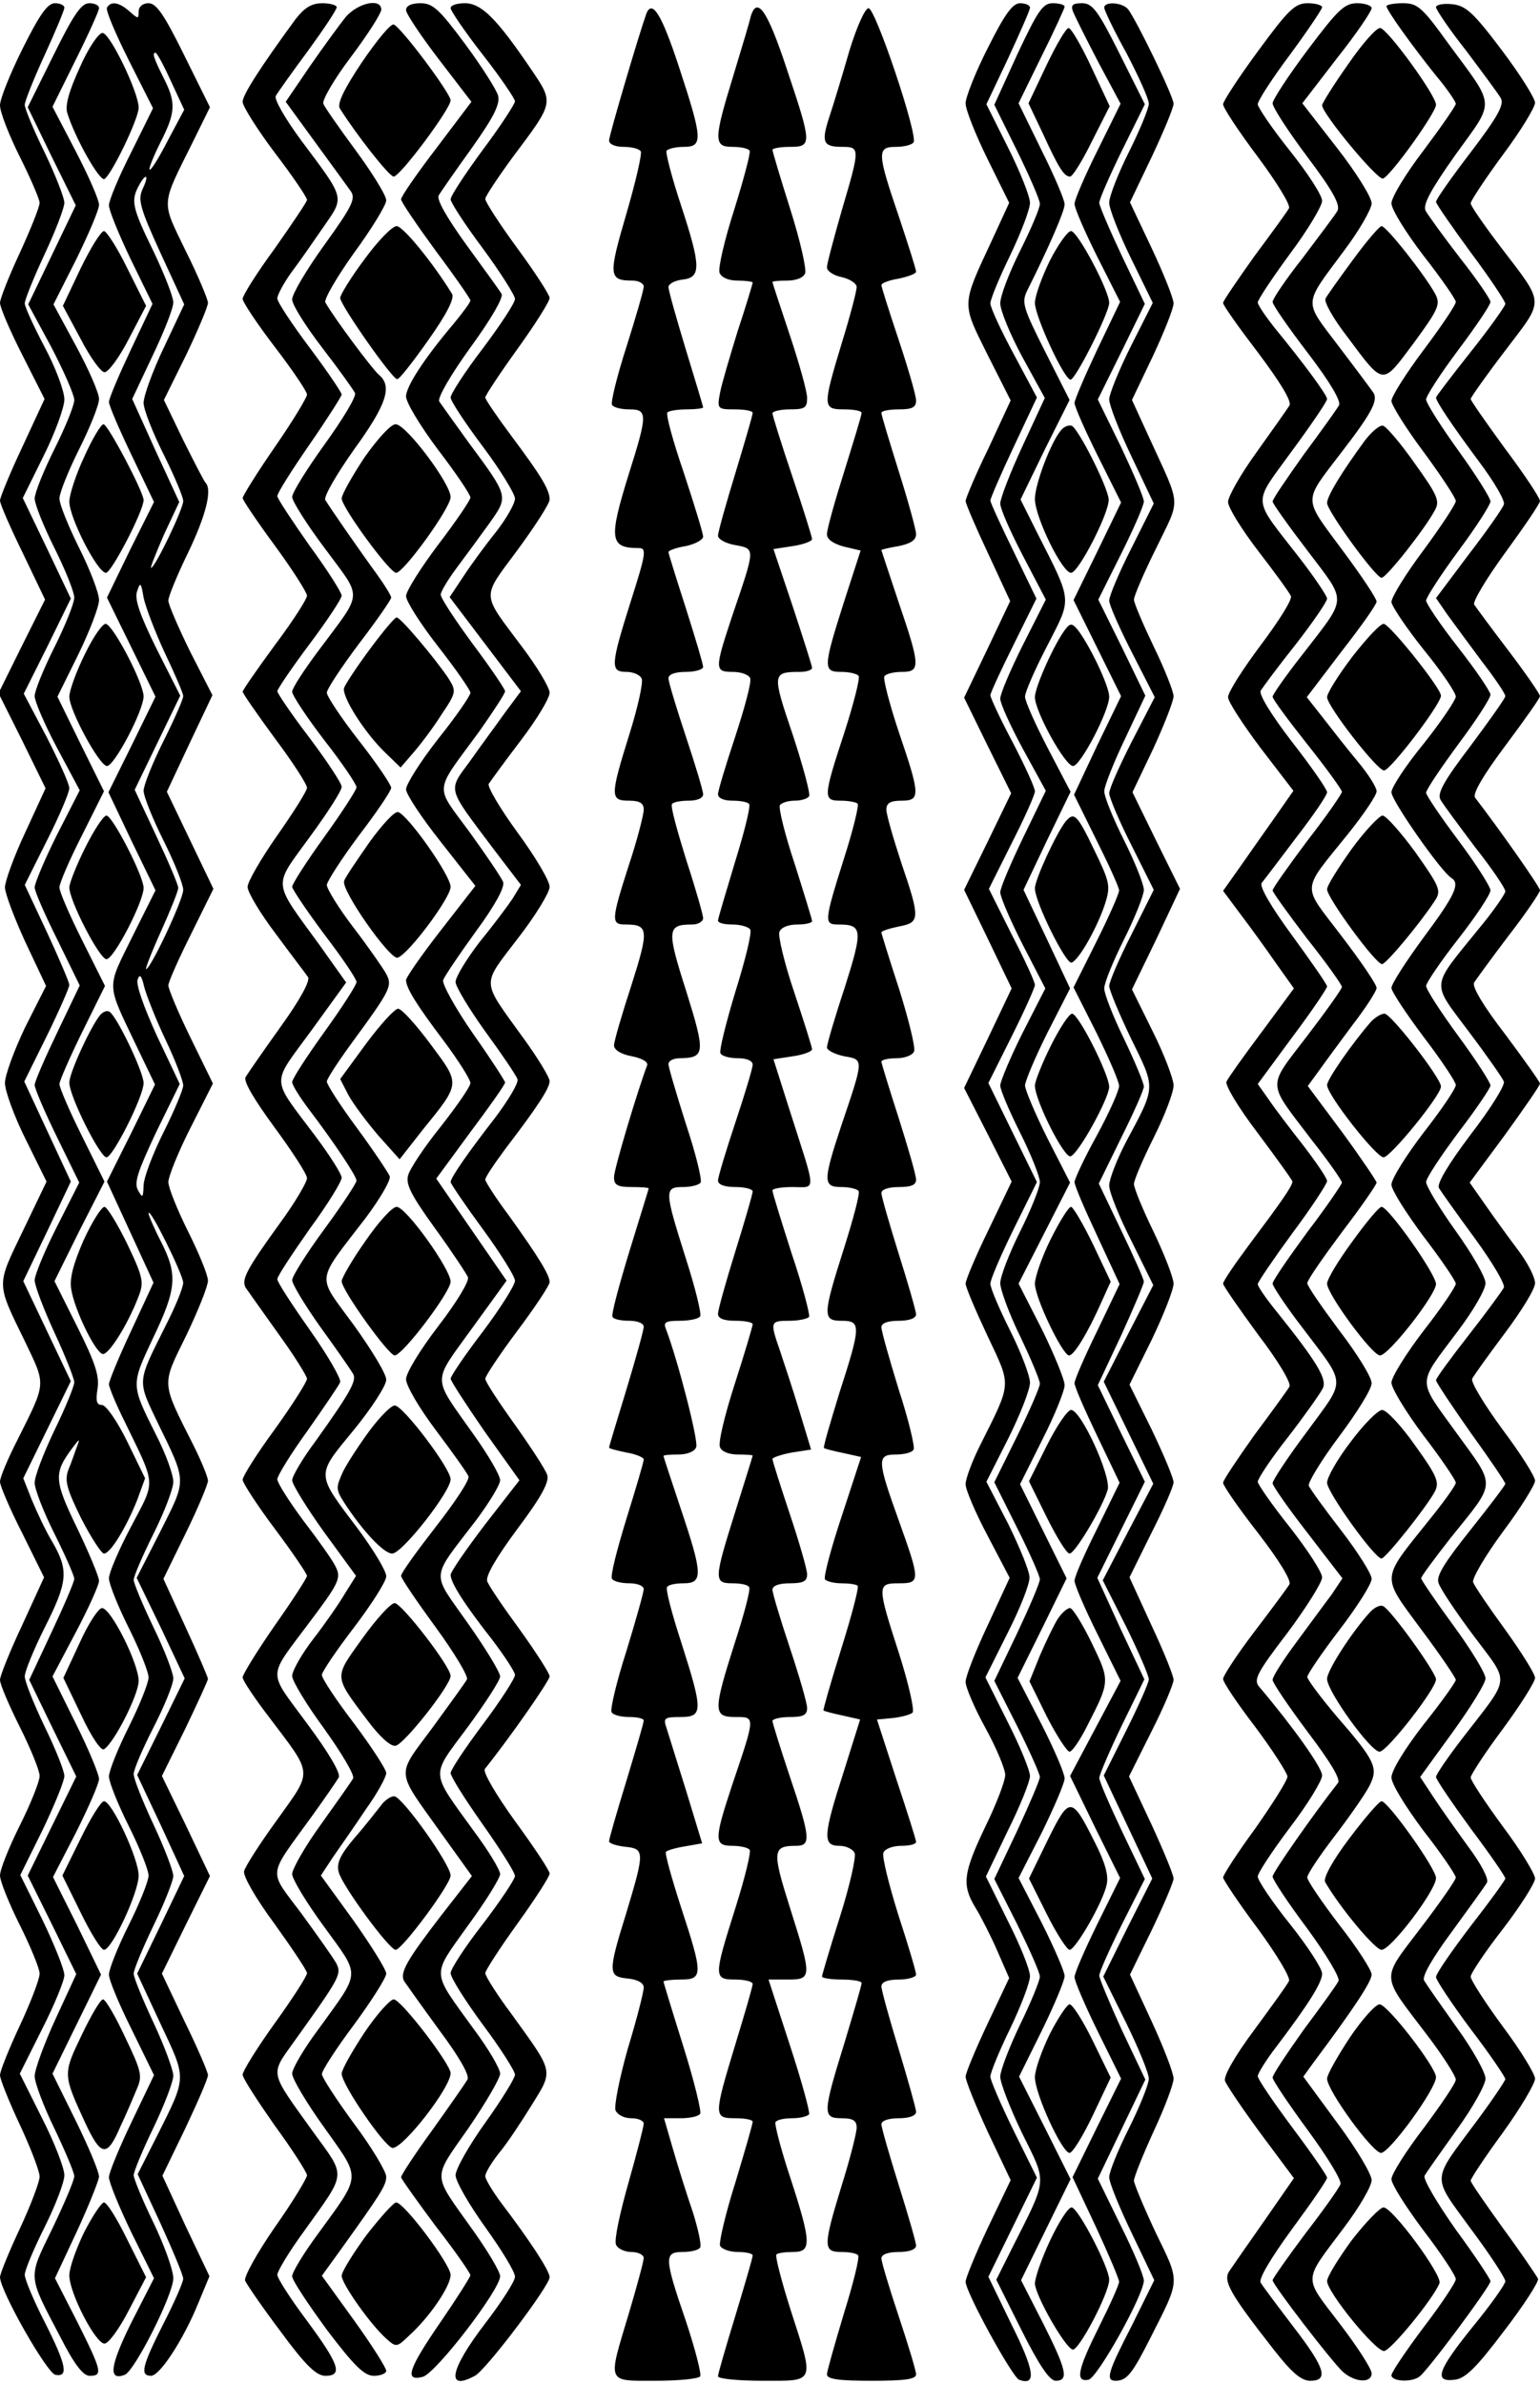
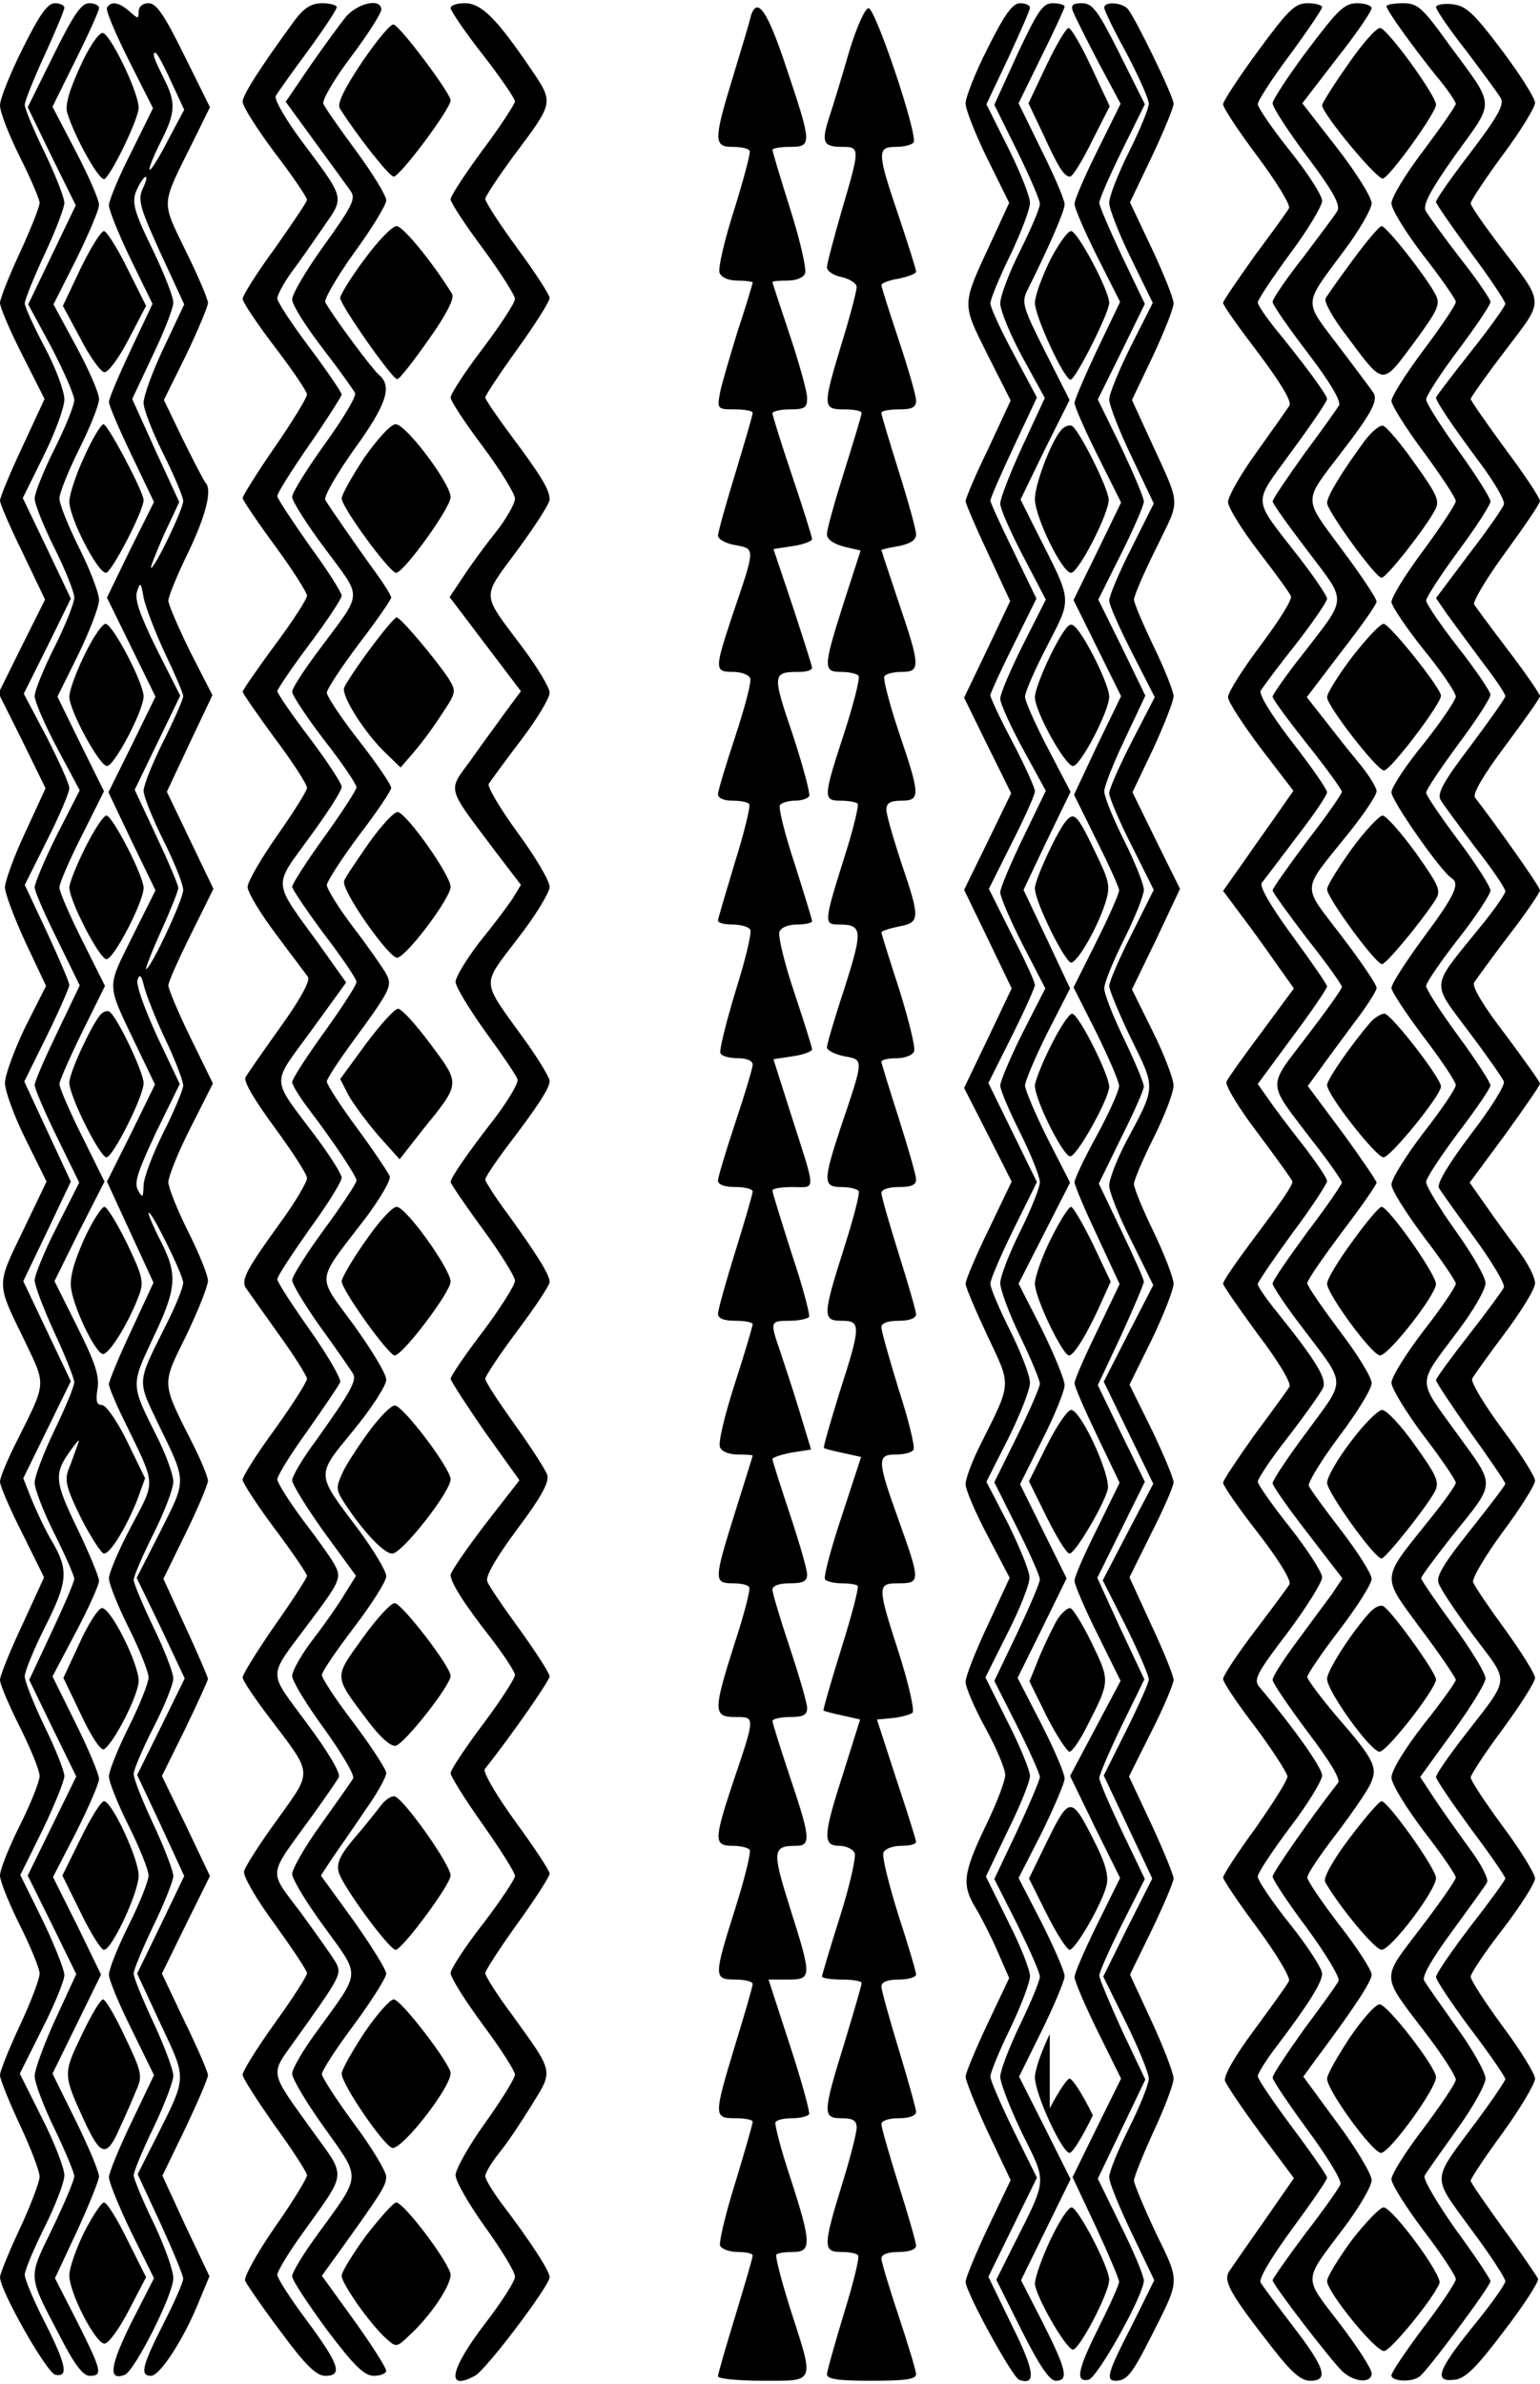
<svg xmlns="http://www.w3.org/2000/svg" version="1.0" width="82.063mm" height="127.000mm" viewBox="0 0 311 480" preserveAspectRatio="xMidYMid meet">
  <g transform="translate(0,480) scale(0.1,-0.1)" fill="#000000" stroke="none">
    <path d="M46 4709 c-25 -50 -46 -102 -46 -115 0 -14 18 -60 40 -104 22 -44 40 -86 40 -93 0 -8 -18 -53 -40 -101 -22 -47 -40 -93 -40 -101 0 -9 20 -56 45 -105 l45 -89 -45 -97 c-25 -53 -45 -102 -45 -108 0 -7 21 -55 46 -106 l45 -94 -47 -94 -47 -95 48 -96 47 -96 -41 -89 c-23 -49 -41 -99 -41 -111 0 -12 19 -62 41 -110 l42 -89 -42 -83 c-22 -46 -41 -97 -41 -113 0 -16 19 -68 42 -114 l42 -85 -48 -100 c-54 -112 -54 -103 5 -224 42 -88 43 -80 -15 -196 -20 -39 -36 -77 -36 -86 0 -8 20 -55 45 -104 l44 -89 -44 -96 c-25 -53 -45 -103 -45 -111 0 -9 18 -51 40 -95 22 -44 40 -88 40 -99 0 -11 -18 -56 -40 -100 -22 -44 -40 -89 -40 -101 0 -11 18 -56 40 -100 22 -44 40 -88 40 -98 0 -11 -18 -58 -40 -105 -22 -47 -40 -92 -40 -100 0 -8 18 -53 40 -100 22 -47 40 -94 40 -105 0 -10 -18 -58 -40 -105 -22 -47 -40 -91 -40 -98 1 -29 95 -194 112 -197 27 -5 22 20 -22 107 -22 43 -40 86 -40 95 0 9 18 52 40 96 22 44 40 91 40 105 0 14 -20 66 -45 115 l-45 90 45 90 c25 49 45 98 45 109 0 11 -20 61 -44 111 l-45 91 45 91 c24 50 44 99 44 109 0 10 -18 55 -40 100 -22 46 -40 91 -40 101 0 10 18 54 40 98 47 93 49 116 16 173 -14 23 -32 62 -42 86 l-17 43 48 98 48 98 -48 101 -48 101 48 100 48 101 -47 101 -47 101 46 93 c25 51 45 97 45 102 0 5 -20 52 -45 106 l-45 96 45 90 c25 49 45 97 45 105 0 9 -21 55 -46 104 l-46 87 48 96 47 96 -48 101 -49 102 42 85 c23 46 42 98 42 114 0 17 -18 65 -40 106 -22 42 -40 81 -40 88 0 7 18 52 40 99 22 47 40 94 40 104 0 10 -18 56 -40 102 -22 45 -40 88 -40 96 0 7 18 52 40 100 22 48 40 91 40 96 0 5 -9 9 -19 9 -15 0 -31 -23 -65 -91z" />
    <path d="M108 4695 l-52 -105 48 -99 49 -99 -48 -100 -48 -100 47 -87 c25 -48 46 -96 46 -106 0 -11 -18 -55 -40 -99 -22 -44 -40 -89 -40 -100 0 -11 18 -56 40 -100 22 -44 40 -89 40 -100 0 -11 -18 -56 -40 -100 -22 -44 -40 -88 -40 -99 0 -10 20 -57 45 -104 l46 -86 -46 -90 c-25 -50 -45 -98 -45 -106 0 -8 21 -56 46 -106 l45 -92 -45 -94 c-25 -52 -46 -100 -46 -107 0 -7 20 -54 45 -105 l45 -92 -45 -89 c-25 -49 -45 -98 -45 -108 0 -11 18 -58 40 -106 22 -47 40 -93 40 -100 0 -8 -18 -52 -40 -97 -22 -46 -40 -93 -40 -106 0 -13 18 -59 40 -103 22 -44 40 -85 40 -91 0 -6 -21 -55 -46 -108 l-45 -96 47 -97 48 -98 -49 -100 -49 -100 49 -99 49 -100 -42 -91 c-23 -50 -42 -102 -42 -115 0 -13 18 -61 40 -106 22 -46 40 -89 40 -96 0 -8 -20 -55 -44 -105 -50 -103 -51 -92 16 -220 28 -55 46 -78 59 -78 27 0 25 9 -25 109 l-45 88 44 94 c24 52 44 102 45 111 0 10 -21 60 -47 113 l-47 95 49 100 49 100 -48 99 -49 98 47 91 c25 50 46 98 46 107 0 9 -21 60 -47 112 l-47 95 47 89 c26 49 47 96 47 104 0 8 -20 56 -44 106 -47 97 -48 111 -10 162 15 20 16 20 9 2 -4 -11 -11 -32 -17 -46 -8 -22 -3 -39 26 -98 20 -39 41 -71 46 -71 13 0 45 53 67 108 l16 44 -36 74 c-20 41 -43 74 -51 74 -11 0 -13 8 -9 33 4 26 -5 53 -41 125 l-46 92 50 101 51 100 -46 93 c-25 50 -45 97 -45 104 0 6 21 54 46 105 l46 93 -46 92 c-25 50 -46 98 -46 107 0 8 20 55 45 104 l45 90 -47 95 -47 96 42 85 c23 47 42 97 42 110 0 14 -18 61 -40 105 -22 44 -40 89 -40 100 0 11 18 56 40 100 22 44 40 89 40 101 0 12 -21 60 -46 106 l-46 85 46 91 c25 51 46 100 46 110 0 10 -21 58 -47 108 l-47 90 47 95 c26 52 47 99 47 104 0 6 -9 10 -20 10 -16 0 -32 -24 -72 -105z" />
    <path d="M216 4791 c-3 -5 17 -52 44 -106 l49 -97 -44 -89 c-25 -49 -45 -97 -45 -107 0 -10 20 -59 44 -109 l44 -90 -44 -93 c-24 -51 -44 -98 -44 -105 0 -7 21 -56 46 -108 l45 -94 -48 -96 -47 -97 49 -100 49 -100 -47 -96 -48 -97 47 -99 48 -99 -47 -94 c-52 -106 -53 -91 8 -219 l38 -79 -48 -98 -49 -98 47 -102 47 -102 -45 -97 c-25 -53 -45 -102 -45 -108 0 -6 14 -40 31 -74 65 -134 64 -118 14 -213 -25 -47 -45 -94 -45 -105 0 -11 18 -56 40 -100 22 -44 40 -89 40 -100 0 -11 -18 -56 -40 -100 -22 -44 -40 -89 -40 -100 0 -11 18 -56 40 -100 22 -44 40 -89 40 -100 0 -11 -18 -56 -40 -100 -22 -44 -40 -89 -40 -100 0 -11 21 -61 46 -111 l45 -92 -45 -94 c-25 -52 -46 -103 -46 -112 0 -10 20 -59 45 -111 l46 -93 -46 -90 c-43 -87 -47 -118 -13 -105 20 8 98 162 98 195 0 16 -18 66 -40 112 -22 45 -40 89 -40 96 0 7 18 51 40 96 22 46 40 93 40 105 0 11 -18 60 -40 107 -22 47 -40 91 -40 99 0 8 18 51 40 97 22 45 40 91 40 100 0 10 -18 57 -40 104 -22 47 -40 92 -40 102 0 9 18 51 40 94 22 43 40 87 40 99 0 11 -18 58 -40 103 -22 46 -40 89 -40 96 0 7 18 49 40 93 22 44 40 91 40 105 0 14 -15 56 -34 93 -52 104 -52 101 -7 197 48 100 50 128 16 195 -14 27 -25 53 -25 57 1 15 69 -122 70 -140 0 -10 -16 -49 -36 -88 -58 -116 -57 -108 -15 -196 59 -121 58 -112 5 -218 l-48 -94 49 -101 48 -102 -48 -98 -48 -97 48 -102 47 -102 -47 -98 -48 -99 47 -101 c53 -113 54 -105 -6 -225 l-40 -79 46 -99 c25 -55 46 -105 46 -112 0 -7 -18 -48 -40 -91 -43 -85 -48 -105 -25 -105 18 0 66 74 96 148 l22 53 -48 101 -47 102 46 95 c25 53 46 101 46 108 0 6 -21 55 -47 108 l-46 97 48 98 49 99 -48 101 -49 101 47 95 c25 52 46 98 46 101 0 3 -20 50 -45 104 l-45 98 45 92 c25 51 45 99 45 106 0 7 -13 39 -29 71 -66 131 -65 120 -15 222 24 50 44 100 44 111 0 11 -18 55 -40 99 -22 44 -40 89 -40 100 0 11 20 61 45 110 l45 89 -45 92 c-25 51 -45 99 -45 106 0 7 21 54 46 104 l45 91 -47 98 -47 98 46 98 46 97 -45 88 c-24 49 -44 95 -44 103 0 8 18 52 40 97 36 75 49 127 35 141 -3 3 -23 42 -45 86 l-39 81 45 91 c24 50 44 98 44 105 0 7 -20 55 -45 105 -50 104 -51 88 16 223 l33 67 -52 105 c-40 81 -56 105 -72 105 -12 0 -20 -7 -20 -17 0 -15 -1 -15 -18 0 -21 19 -38 22 -46 8z m129 -148 l27 -58 -33 -62 c-18 -35 -34 -61 -37 -59 -2 2 8 27 22 55 31 61 32 80 6 131 -20 40 -23 50 -16 50 3 0 17 -26 31 -57z m-57 -218 c-10 -22 -5 -39 36 -129 l48 -104 -41 -87 c-23 -48 -41 -98 -41 -112 0 -13 18 -59 40 -103 22 -44 40 -87 40 -95 0 -16 -57 -135 -65 -135 -2 0 10 30 26 67 l31 66 -48 104 -47 104 41 87 c23 48 42 96 42 108 0 11 -18 57 -40 103 -43 88 -46 102 -30 132 15 28 22 23 8 -6z m45 -937 c20 -42 37 -81 37 -87 0 -6 -18 -47 -40 -91 -22 -44 -40 -89 -40 -100 0 -11 18 -56 40 -100 22 -44 40 -89 40 -100 0 -20 -66 -160 -75 -160 -2 0 11 34 30 76 19 42 35 82 35 88 0 6 -20 53 -44 104 l-44 94 46 95 46 95 -48 95 c-34 69 -45 101 -39 116 6 19 8 18 13 -13 4 -19 23 -69 43 -112z m1 -780 c20 -42 36 -84 36 -93 0 -8 -18 -51 -40 -95 -22 -44 -40 -92 -40 -107 -1 -25 -2 -26 -11 -10 -9 15 -1 38 36 117 l48 98 -46 97 c-26 57 -43 104 -39 114 4 12 8 8 13 -14 4 -16 23 -65 43 -107z" />
    <path d="M597 4768 c-71 -97 -107 -153 -107 -167 0 -9 29 -55 65 -103 36 -47 65 -90 65 -95 0 -4 -30 -48 -65 -98 -36 -49 -65 -95 -65 -102 0 -6 29 -50 65 -97 36 -47 65 -90 65 -96 0 -6 -29 -54 -65 -106 -36 -52 -65 -99 -65 -103 0 -4 29 -47 65 -96 36 -49 65 -95 65 -101 0 -7 -29 -52 -65 -100 -36 -49 -65 -91 -65 -94 0 -3 29 -45 65 -94 36 -48 65 -93 65 -100 0 -6 -27 -49 -60 -96 -33 -47 -60 -94 -60 -104 0 -11 26 -54 57 -95 31 -42 61 -81 65 -87 5 -7 -16 -46 -55 -100 -35 -49 -67 -95 -71 -102 -5 -8 17 -45 58 -101 36 -49 66 -95 66 -103 0 -8 -24 -49 -54 -90 -68 -94 -79 -115 -70 -131 4 -6 34 -48 66 -93 32 -44 58 -86 58 -91 0 -6 -29 -52 -65 -102 -36 -49 -65 -95 -65 -102 0 -6 29 -51 65 -99 36 -48 65 -91 65 -95 0 -4 -29 -49 -65 -100 -36 -52 -65 -99 -65 -105 0 -6 24 -42 54 -81 89 -118 88 -105 16 -206 -35 -48 -65 -95 -67 -104 -3 -9 24 -56 61 -106 36 -50 66 -95 66 -100 0 -6 -29 -51 -65 -101 -36 -50 -65 -97 -65 -104 0 -7 30 -53 65 -103 36 -49 65 -95 65 -100 0 -6 -29 -54 -65 -105 -36 -52 -63 -101 -60 -108 3 -7 35 -54 72 -103 50 -68 72 -89 90 -89 36 0 28 23 -37 111 -33 44 -60 86 -60 93 0 7 24 47 54 88 87 122 86 107 18 201 -89 124 -87 113 -38 182 94 131 96 136 85 158 -6 11 -38 56 -70 100 -68 91 -70 71 21 197 26 36 50 71 54 78 5 7 -20 50 -64 109 -80 109 -81 89 4 203 61 81 66 91 53 115 -5 11 -34 52 -64 91 -29 39 -53 77 -53 84 0 7 27 51 61 98 33 47 63 91 66 98 2 7 -25 54 -61 105 -36 51 -66 97 -66 103 0 6 30 51 65 101 36 49 65 96 65 104 0 7 -24 45 -54 85 -90 120 -89 100 -8 211 l71 98 -54 76 c-96 132 -94 115 -20 217 36 49 65 94 65 102 0 7 -29 51 -65 99 -36 47 -65 90 -65 94 0 4 29 47 65 95 36 48 65 92 65 98 0 6 -29 52 -65 101 -35 50 -65 95 -65 100 0 6 29 52 65 104 36 52 65 98 65 101 0 4 -29 47 -65 95 -36 48 -65 92 -65 99 0 7 13 31 28 52 16 21 45 63 65 92 43 62 45 55 -44 174 -34 46 -56 85 -52 91 4 7 33 48 65 91 32 44 58 83 58 88 0 4 -13 8 -29 8 -22 0 -36 -9 -54 -32z" />
    <path d="M698 4772 c-12 -15 -45 -60 -72 -99 l-49 -72 59 -81 c32 -44 65 -89 72 -99 11 -15 4 -30 -53 -109 -36 -50 -65 -99 -65 -110 0 -11 28 -55 61 -98 34 -44 63 -85 66 -91 3 -7 -25 -53 -61 -103 -36 -50 -66 -98 -66 -107 0 -8 30 -56 67 -105 76 -103 77 -83 -13 -204 -30 -40 -54 -77 -54 -84 0 -7 29 -51 65 -98 36 -46 65 -89 65 -95 0 -5 -29 -50 -65 -100 -36 -50 -65 -95 -65 -101 1 -6 30 -49 65 -96 36 -47 65 -90 65 -96 0 -6 -29 -51 -65 -101 -36 -50 -65 -95 -65 -101 0 -6 15 -30 33 -54 51 -67 97 -136 97 -145 0 -5 -29 -49 -65 -98 -36 -49 -65 -95 -65 -103 0 -8 26 -51 58 -96 32 -44 61 -86 65 -93 8 -13 -5 -37 -75 -135 -27 -36 -48 -72 -48 -80 0 -8 29 -55 64 -104 l65 -89 -22 -35 c-11 -19 -40 -61 -64 -92 -24 -31 -43 -65 -43 -75 0 -10 29 -58 65 -107 35 -49 62 -94 58 -100 -3 -6 -33 -48 -65 -93 -32 -44 -58 -90 -58 -100 0 -10 29 -58 65 -107 74 -102 74 -87 -11 -205 -30 -40 -54 -81 -54 -91 0 -10 29 -59 65 -109 75 -106 76 -92 -14 -216 -28 -38 -51 -76 -51 -84 0 -8 32 -56 70 -108 56 -74 76 -93 95 -93 14 0 25 5 25 10 0 6 -29 52 -65 102 l-65 90 34 47 c84 117 96 135 96 153 0 10 -29 59 -65 107 -36 49 -65 94 -65 100 0 7 29 52 65 100 36 49 65 95 65 103 0 8 -30 56 -66 107 l-66 91 25 38 c14 20 44 63 66 96 23 32 41 65 41 73 0 7 -29 52 -65 100 -36 47 -65 91 -65 98 0 6 29 49 65 96 35 46 65 93 65 103 0 11 -25 52 -55 93 -88 117 -88 108 -11 202 36 44 66 90 66 102 0 12 -30 61 -66 111 -75 103 -78 82 24 215 30 40 52 78 49 85 -3 7 -32 51 -66 97 -34 46 -61 88 -61 94 0 5 22 39 49 76 82 112 84 117 70 143 -7 12 -36 54 -66 93 -29 38 -53 77 -53 85 1 8 30 53 65 100 36 47 65 90 65 96 0 6 -29 49 -65 95 -36 46 -65 90 -65 97 0 7 29 51 65 99 36 47 65 89 65 93 0 4 -13 25 -28 46 -38 52 -96 136 -105 151 -4 6 22 51 58 102 66 91 78 128 50 151 -13 11 -90 114 -108 146 -3 6 23 51 58 100 36 49 65 97 65 106 0 10 -28 55 -61 100 -34 46 -64 89 -66 95 -3 7 22 50 56 95 34 45 61 88 61 95 0 24 -47 14 -72 -15z" />
-     <path d="M820 4786 c0 -7 30 -52 66 -99 l66 -86 -71 -94 c-39 -51 -71 -97 -71 -103 0 -5 32 -52 70 -104 39 -52 70 -97 70 -100 0 -4 -15 -24 -33 -46 -61 -72 -97 -128 -97 -148 0 -12 29 -60 65 -108 36 -47 65 -90 65 -96 0 -5 -29 -48 -65 -95 -36 -48 -65 -94 -65 -104 0 -10 29 -56 65 -102 36 -46 65 -88 65 -93 0 -6 -29 -48 -65 -93 -36 -46 -65 -92 -65 -102 0 -10 32 -58 70 -106 l70 -89 -70 -90 c-39 -50 -70 -95 -70 -100 0 -16 21 -50 77 -124 29 -39 53 -77 53 -84 0 -7 -27 -46 -60 -88 -33 -41 -63 -86 -66 -99 -5 -18 8 -42 55 -107 34 -47 63 -91 66 -98 3 -8 -23 -51 -60 -99 -36 -47 -65 -94 -65 -107 0 -13 27 -59 61 -104 33 -44 63 -86 65 -92 3 -7 -27 -52 -66 -102 -38 -49 -70 -93 -70 -99 0 -5 32 -52 70 -104 38 -52 66 -99 63 -105 -3 -6 -35 -50 -70 -98 -74 -100 -75 -82 19 -214 l61 -85 -60 -77 c-71 -92 -86 -118 -77 -135 4 -6 36 -51 71 -99 41 -55 62 -92 57 -100 -4 -7 -36 -53 -71 -102 -35 -48 -63 -91 -63 -95 0 -3 32 -48 70 -99 39 -50 70 -95 70 -99 0 -3 -27 -46 -60 -94 -66 -96 -74 -121 -36 -111 27 8 156 176 156 203 0 9 -25 51 -55 93 -83 117 -83 100 -9 206 35 51 64 101 64 110 0 10 -24 51 -54 91 -86 119 -85 104 -11 208 36 49 65 96 65 104 0 8 -24 48 -54 88 -88 122 -87 107 -12 208 36 49 66 95 66 103 0 8 -29 56 -65 107 -75 107 -77 86 17 209 26 35 48 71 48 80 0 10 -24 51 -54 93 -84 119 -84 101 -4 212 l71 98 -71 103 -71 103 69 94 c39 52 70 96 70 100 0 3 -29 48 -65 99 -36 52 -63 101 -60 108 3 8 32 51 66 98 39 53 59 90 55 100 -3 8 -34 54 -68 101 -71 97 -73 76 20 203 28 40 52 76 52 81 0 4 -29 47 -65 95 -36 49 -65 93 -65 100 0 6 15 31 33 55 18 24 48 65 66 90 38 54 39 52 -44 164 -28 39 -54 75 -58 81 -4 7 24 55 63 109 41 56 67 101 63 108 -4 7 -36 51 -71 99 -39 54 -61 92 -56 100 4 7 34 50 67 96 44 62 57 88 53 105 -3 12 -33 59 -67 105 -52 70 -65 82 -90 82 -18 0 -29 -5 -29 -14z" />
    <path d="M910 4790 c0 -5 29 -48 65 -94 36 -46 65 -89 65 -94 0 -5 -29 -50 -65 -98 -36 -49 -65 -93 -65 -100 0 -6 29 -51 65 -99 36 -49 65 -95 65 -102 0 -8 -29 -52 -65 -100 -36 -47 -65 -92 -65 -99 0 -7 29 -51 65 -99 36 -48 65 -96 65 -105 0 -10 -17 -40 -38 -67 -21 -26 -51 -67 -66 -90 l-28 -42 72 -95 72 -95 -32 -43 c-17 -24 -49 -67 -70 -97 -46 -63 -49 -51 47 -179 l55 -72 -17 -28 c-10 -15 -40 -55 -67 -88 -26 -34 -48 -70 -48 -80 0 -9 27 -54 60 -100 33 -45 62 -88 65 -96 3 -7 -18 -42 -45 -78 -53 -68 -90 -121 -90 -130 0 -3 29 -46 65 -95 36 -49 65 -96 65 -104 0 -9 -29 -55 -65 -103 -36 -47 -65 -90 -65 -95 0 -4 31 -52 69 -107 l70 -98 -70 -90 c-38 -50 -69 -95 -69 -101 0 -16 29 -61 84 -131 25 -33 46 -65 46 -71 0 -7 -29 -52 -65 -100 -36 -48 -65 -92 -65 -98 0 -7 29 -53 65 -104 36 -51 65 -97 65 -104 0 -6 -29 -50 -65 -97 -36 -46 -65 -91 -65 -99 0 -9 29 -55 65 -104 36 -48 65 -94 65 -101 0 -7 -27 -51 -60 -97 -33 -46 -60 -94 -60 -106 0 -12 27 -59 60 -105 33 -46 60 -90 60 -100 0 -9 -27 -51 -60 -94 -72 -94 -80 -138 -21 -106 22 11 151 182 151 199 0 13 -40 74 -97 149 -18 24 -33 49 -33 55 0 7 13 28 28 47 16 19 45 63 66 97 44 71 45 64 -40 182 -30 40 -54 78 -54 84 0 5 29 50 65 100 36 50 65 95 65 101 0 6 -32 54 -70 106 -39 54 -65 99 -61 105 55 69 131 179 131 187 0 6 -27 48 -60 94 -33 45 -63 89 -66 98 -4 10 18 48 61 106 48 64 65 95 60 109 -3 10 -33 56 -65 101 -33 46 -60 87 -60 93 0 5 29 49 65 97 36 48 65 92 65 98 0 14 -21 49 -82 134 -27 36 -48 69 -48 73 0 5 19 33 42 64 65 85 88 121 88 135 0 7 -24 47 -54 88 -85 118 -84 103 -11 199 36 46 65 94 65 105 0 12 -29 61 -65 110 -35 48 -61 92 -58 98 4 6 33 46 65 88 32 42 58 85 58 96 0 10 -25 52 -56 93 -83 111 -82 96 -9 195 36 49 65 94 65 102 0 20 -18 49 -77 128 -29 39 -53 74 -53 78 0 4 29 48 65 98 36 50 65 96 65 103 0 6 -29 51 -65 100 -36 49 -65 94 -65 100 0 5 26 44 56 85 84 112 83 108 35 179 -68 100 -99 131 -132 131 -16 0 -29 -4 -29 -10z" />
    <path d="M1995 4710 c-25 -49 -45 -100 -45 -112 0 -13 20 -63 44 -112 l44 -89 -35 -76 c-62 -133 -61 -125 -9 -230 l47 -93 -45 -97 c-26 -53 -46 -101 -46 -106 0 -5 20 -52 45 -105 l45 -97 -46 -97 -47 -98 47 -96 48 -97 -47 -97 -48 -98 48 -99 48 -100 -48 -101 -48 -100 48 -94 48 -95 -46 -96 c-26 -53 -47 -103 -47 -110 0 -7 20 -54 44 -105 49 -104 50 -92 -15 -222 -16 -32 -29 -67 -29 -78 0 -11 20 -58 45 -105 l44 -84 -44 -95 c-25 -53 -45 -104 -45 -115 0 -11 18 -53 40 -93 22 -40 40 -83 40 -95 0 -12 -18 -59 -40 -104 -45 -94 -48 -118 -20 -164 11 -18 31 -57 44 -87 l24 -55 -44 -93 c-24 -51 -44 -99 -44 -106 0 -8 20 -58 45 -112 l46 -97 -46 -96 c-25 -53 -45 -102 -45 -109 0 -21 94 -192 108 -198 36 -13 31 19 -15 111 l-47 97 49 100 49 100 -47 95 c-26 53 -47 102 -47 109 0 8 18 52 40 97 22 46 40 93 40 106 0 13 -20 63 -45 112 l-44 89 44 92 c25 50 45 100 45 111 0 11 -20 60 -45 109 l-45 90 45 90 c25 49 45 100 44 112 0 13 -20 61 -43 108 l-44 85 44 87 c24 48 44 99 44 113 0 14 -18 61 -40 105 -22 44 -40 86 -40 95 0 8 21 57 47 110 l47 95 -49 100 -49 100 47 94 c26 52 47 99 47 104 0 6 -21 52 -47 102 l-46 92 46 92 c26 51 47 98 47 105 0 7 -20 51 -45 99 -25 47 -45 90 -45 95 0 4 21 50 47 102 l46 93 -46 95 c-26 53 -47 99 -47 103 0 4 21 53 47 108 l47 100 -47 88 c-26 48 -47 94 -47 102 0 8 18 52 40 97 22 46 40 93 40 106 0 13 -20 63 -44 111 l-44 88 44 93 c24 52 44 97 44 102 0 5 -9 9 -20 9 -15 0 -31 -22 -65 -90z" />
    <path d="M2055 4698 l-47 -103 46 -93 c25 -51 46 -99 46 -107 0 -9 -18 -51 -40 -95 -22 -44 -40 -91 -40 -106 0 -14 20 -63 45 -109 l45 -82 -45 -97 c-25 -54 -45 -106 -45 -116 0 -11 21 -58 46 -106 l46 -88 -46 -91 c-25 -50 -46 -99 -46 -109 0 -10 21 -56 46 -102 l46 -84 -46 -95 c-25 -52 -46 -101 -46 -110 0 -9 20 -56 45 -105 l46 -89 -46 -90 c-25 -50 -45 -98 -45 -106 0 -9 18 -51 40 -95 22 -44 40 -89 40 -100 0 -11 -18 -56 -40 -100 -22 -44 -40 -91 -40 -104 0 -13 18 -62 40 -107 22 -46 40 -89 40 -96 0 -7 -21 -55 -46 -106 l-46 -93 46 -92 c25 -50 46 -97 46 -104 0 -7 -21 -56 -46 -109 l-46 -96 46 -91 c25 -50 46 -97 46 -103 0 -6 -21 -55 -46 -109 l-46 -97 46 -91 c25 -51 46 -98 46 -106 0 -8 -18 -52 -40 -97 -22 -46 -40 -93 -40 -105 0 -13 20 -64 44 -114 51 -103 52 -89 -19 -230 l-33 -66 51 -102 c36 -72 57 -102 69 -102 27 0 22 22 -26 117 l-44 86 50 102 50 102 -52 104 -52 103 46 93 c25 51 46 101 46 110 0 9 -21 57 -46 107 l-47 91 47 92 c25 51 46 100 46 109 0 10 -21 59 -47 110 l-48 93 50 101 49 100 -47 95 -47 95 45 90 c25 49 45 99 45 110 0 11 -21 62 -46 113 l-47 92 52 102 52 102 -46 90 c-25 50 -45 98 -45 106 0 8 20 56 45 106 l46 90 -47 100 -47 99 47 99 48 99 -46 88 c-25 48 -46 95 -46 104 0 9 20 55 45 103 50 98 52 85 -21 229 l-33 66 49 101 50 100 -49 97 c-45 89 -48 100 -37 123 43 86 76 161 76 175 0 9 -21 58 -47 110 l-46 94 46 94 c26 52 47 98 47 101 0 4 -11 7 -24 7 -20 0 -30 -15 -71 -102z" />
    <path d="M2167 4783 c4 -10 27 -56 51 -102 l45 -84 -46 -93 c-26 -52 -47 -101 -47 -109 0 -9 21 -57 46 -107 l46 -91 -46 -96 c-25 -53 -46 -102 -46 -108 0 -7 21 -55 47 -107 l47 -94 -48 -99 -48 -98 48 -97 48 -97 -48 -99 -47 -100 45 -91 c25 -50 46 -96 46 -102 0 -7 -21 -54 -46 -104 l-46 -92 46 -91 c25 -51 46 -99 46 -108 0 -9 -20 -54 -45 -100 -25 -45 -45 -88 -45 -94 0 -7 21 -56 46 -109 l45 -97 -45 -94 c-25 -51 -46 -99 -46 -106 0 -7 21 -55 46 -107 l45 -94 -45 -92 c-25 -50 -46 -97 -46 -106 0 -8 21 -57 47 -109 l46 -93 -51 -96 -51 -96 50 -103 51 -103 -46 -93 c-25 -51 -46 -99 -46 -107 0 -8 21 -57 47 -110 l47 -95 -49 -99 -49 -100 47 -100 c26 -56 47 -106 47 -111 0 -6 -18 -46 -40 -90 -44 -88 -49 -113 -22 -108 18 3 111 170 112 200 0 10 -21 60 -47 112 l-46 94 48 100 48 100 -47 99 c-25 55 -46 105 -46 111 0 7 21 54 46 104 l46 91 -46 96 c-25 53 -46 101 -46 108 0 6 20 53 45 105 l46 94 -48 102 -47 103 48 97 48 97 -48 98 -47 97 47 100 c25 55 46 104 46 109 0 5 -21 52 -46 104 l-45 94 45 92 c25 50 46 97 46 104 0 7 -18 50 -40 96 -22 45 -40 91 -40 102 0 11 18 55 40 99 22 44 40 89 40 100 0 11 -18 56 -40 100 -22 44 -40 88 -40 99 0 10 19 58 42 106 l41 87 -47 97 -48 97 46 92 c25 50 46 98 46 106 0 8 -21 57 -46 110 l-47 96 48 97 47 96 -46 96 c-25 53 -46 102 -46 108 0 7 21 55 46 106 l46 93 -51 102 c-44 88 -55 102 -76 102 -19 0 -23 -4 -18 -17z" />
    <path d="M2230 4791 c0 -5 20 -47 45 -92 24 -46 45 -92 45 -102 0 -9 -18 -53 -40 -97 -22 -44 -40 -90 -40 -103 0 -12 20 -63 44 -112 l44 -90 -44 -87 c-24 -48 -44 -97 -44 -108 0 -11 20 -63 45 -115 l45 -95 -45 -90 c-25 -49 -45 -97 -45 -106 0 -9 21 -56 46 -105 l46 -90 -46 -89 c-25 -49 -46 -96 -46 -105 0 -8 20 -56 45 -105 l45 -90 -45 -90 c-25 -49 -45 -96 -45 -104 0 -8 20 -56 44 -106 50 -102 51 -95 -9 -207 -19 -36 -35 -77 -35 -90 0 -13 20 -63 45 -112 l44 -89 -50 -97 -50 -98 50 -103 50 -103 -51 -97 -51 -98 47 -93 c25 -51 46 -99 46 -107 0 -7 -21 -54 -46 -104 l-45 -90 49 -104 49 -104 -50 -99 -49 -99 46 -93 c25 -51 46 -102 46 -113 0 -11 -18 -56 -40 -100 -22 -44 -40 -88 -40 -99 0 -11 21 -62 46 -114 l45 -94 -45 -91 c-49 -95 -54 -112 -33 -112 23 0 34 15 71 88 60 119 60 108 10 211 -24 51 -44 99 -44 105 0 7 18 52 40 100 22 47 40 95 40 106 0 11 -20 63 -44 115 l-44 95 44 90 c24 50 44 97 44 104 0 7 -20 56 -45 110 l-45 96 45 90 c25 49 45 97 45 105 0 8 -20 58 -45 111 l-44 96 44 89 c25 49 45 95 45 103 0 8 -20 56 -44 106 l-45 91 45 91 c24 50 44 101 44 113 0 11 -18 58 -40 104 -22 45 -40 89 -40 97 0 8 18 50 40 94 22 44 40 91 40 105 0 13 -19 63 -42 109 l-42 85 49 101 48 102 -48 97 -48 98 42 88 c22 48 41 96 41 106 0 9 -18 55 -40 100 -22 46 -40 88 -40 95 0 7 20 54 45 104 50 104 52 78 -16 227 l-33 72 42 88 c23 49 42 97 42 107 0 10 -20 60 -44 111 l-44 93 44 92 c24 51 44 99 44 107 0 15 -75 169 -92 191 -12 14 -48 16 -48 3z" />
    <path d="M2541 4704 c-39 -53 -71 -102 -71 -108 0 -7 31 -54 70 -106 38 -51 67 -98 63 -104 -3 -6 -35 -50 -70 -97 -34 -48 -63 -90 -63 -94 0 -5 32 -50 71 -101 45 -60 68 -98 63 -106 -4 -7 -34 -49 -66 -94 -32 -44 -58 -90 -58 -101 0 -11 28 -56 61 -99 34 -44 63 -84 66 -91 3 -7 -25 -51 -61 -99 -36 -48 -66 -95 -66 -105 0 -9 30 -55 66 -103 l66 -86 -37 -53 c-20 -28 -52 -74 -71 -101 l-34 -48 35 -47 c19 -25 51 -69 71 -98 l37 -52 -65 -88 c-36 -48 -68 -93 -71 -100 -4 -6 24 -53 63 -104 38 -51 70 -95 70 -98 0 -9 -24 -43 -87 -127 -29 -39 -53 -74 -53 -79 0 -4 32 -50 70 -102 42 -55 68 -99 64 -106 -4 -7 -36 -51 -71 -98 -34 -48 -63 -91 -63 -96 0 -6 32 -52 71 -102 44 -57 67 -96 63 -103 -4 -7 -36 -50 -71 -96 -35 -46 -63 -89 -63 -95 0 -7 29 -50 65 -97 35 -47 64 -92 65 -100 0 -8 -30 -55 -65 -105 -36 -49 -65 -94 -65 -99 0 -4 31 -51 70 -103 38 -52 67 -100 63 -106 -3 -7 -35 -51 -71 -100 -38 -51 -62 -93 -58 -102 3 -8 35 -56 72 -106 l67 -90 -59 -85 c-33 -47 -65 -93 -71 -102 -14 -20 0 -45 90 -160 36 -46 55 -62 73 -62 38 0 30 26 -34 109 -32 42 -62 82 -66 89 -5 7 20 49 63 108 39 53 71 99 71 104 0 4 -31 49 -70 101 -38 51 -70 98 -70 104 0 5 17 33 38 60 65 86 92 129 92 147 0 10 -29 55 -65 100 -36 45 -65 88 -65 96 0 7 29 51 65 99 36 47 65 95 65 105 0 16 -60 100 -127 179 -12 14 -5 28 57 109 38 51 70 102 70 112 0 10 -29 55 -65 101 -36 45 -65 87 -65 92 0 6 27 47 61 90 34 44 65 88 70 98 10 18 -10 52 -90 152 -23 28 -41 54 -41 59 0 4 32 51 70 103 39 52 70 100 70 105 0 6 -22 38 -48 72 -26 33 -58 75 -70 93 l-22 31 70 95 c39 52 70 98 70 102 0 4 -32 50 -70 102 -44 60 -67 100 -62 107 5 6 36 47 70 92 34 44 62 85 62 91 0 6 -32 52 -71 102 -43 56 -67 96 -63 103 4 7 36 50 71 94 35 45 63 86 63 92 0 5 -24 41 -54 80 -99 128 -98 106 -17 218 39 53 71 100 71 105 0 8 -47 72 -107 145 -18 23 -33 45 -33 50 0 5 29 49 65 98 36 48 65 97 65 107 0 11 -29 56 -65 101 -36 45 -65 88 -65 94 0 7 29 52 65 100 36 49 65 92 65 96 0 4 -13 8 -29 8 -26 0 -39 -13 -100 -96z" />
    <path d="M2641 4706 c-39 -52 -71 -101 -71 -108 0 -8 31 -56 70 -108 52 -69 67 -97 61 -109 -5 -9 -37 -51 -70 -95 -34 -43 -61 -83 -61 -89 0 -6 32 -52 71 -103 45 -59 68 -98 63 -106 -4 -7 -36 -52 -71 -99 -34 -48 -63 -90 -63 -95 0 -4 32 -49 71 -100 80 -106 81 -90 -10 -208 -34 -43 -61 -82 -61 -86 0 -5 32 -48 70 -96 39 -49 70 -92 70 -96 0 -4 -31 -49 -70 -99 -38 -51 -70 -96 -70 -100 0 -4 32 -48 70 -98 39 -49 70 -93 70 -97 0 -4 -32 -49 -71 -100 -81 -106 -81 -89 10 -209 34 -43 61 -82 61 -86 0 -3 -31 -49 -70 -100 -38 -52 -70 -98 -70 -104 0 -5 27 -46 61 -90 89 -118 88 -100 9 -208 -39 -52 -70 -99 -70 -105 0 -5 32 -51 71 -101 l70 -91 -22 -33 c-13 -17 -45 -61 -71 -96 -26 -35 -48 -69 -48 -76 0 -6 32 -53 70 -104 47 -62 68 -97 62 -104 -51 -65 -132 -181 -132 -189 0 -6 31 -53 70 -105 38 -52 67 -100 63 -106 -3 -7 -35 -51 -70 -98 -34 -48 -63 -91 -63 -97 0 -5 32 -53 71 -106 39 -53 69 -102 66 -109 -2 -7 -34 -52 -71 -100 -36 -48 -66 -91 -66 -94 0 -9 120 -165 142 -185 25 -22 58 -23 58 -3 0 9 -29 54 -65 101 -74 97 -74 82 9 193 31 41 56 84 56 96 0 12 -31 64 -69 115 l-69 94 21 29 c80 107 117 163 117 177 0 9 -29 54 -65 100 -36 47 -65 90 -65 96 0 7 25 44 54 82 30 39 62 85 71 102 19 37 14 50 -67 143 -32 38 -58 73 -58 78 0 5 29 48 65 95 36 47 65 93 65 103 0 10 -28 54 -61 97 -34 44 -63 84 -66 91 -2 6 25 51 61 99 36 48 66 96 66 108 0 12 -29 59 -65 106 -35 47 -65 90 -65 96 0 6 32 52 70 103 39 51 70 96 70 100 0 3 -31 49 -69 101 l-70 94 22 30 c12 17 43 59 69 94 27 35 48 68 48 74 0 7 -32 54 -71 105 -81 107 -83 86 15 208 31 39 56 76 56 84 0 8 -17 35 -38 60 -21 25 -52 65 -70 88 l-33 42 70 92 c39 50 71 95 71 101 0 6 -31 53 -70 105 -79 107 -79 94 -2 195 61 79 75 105 66 121 -4 6 -36 49 -71 95 -71 94 -72 80 11 192 31 41 56 85 56 96 0 12 -31 62 -70 112 l-70 90 70 91 c39 49 70 95 70 101 0 5 -13 10 -29 10 -26 0 -39 -13 -100 -94z" />
    <path d="M2800 4794 c0 -8 51 -79 99 -139 23 -27 41 -54 41 -58 0 -4 -29 -46 -65 -94 -36 -47 -65 -95 -65 -107 0 -12 29 -59 65 -106 36 -46 65 -88 65 -93 0 -6 -29 -49 -65 -97 -36 -48 -65 -94 -65 -103 0 -8 29 -55 65 -103 36 -49 65 -93 65 -99 0 -6 -29 -50 -65 -99 -36 -48 -65 -95 -65 -105 1 -9 30 -52 65 -96 36 -44 65 -87 65 -95 -1 -8 -30 -51 -65 -95 -36 -44 -65 -88 -65 -98 0 -17 100 -160 121 -173 18 -11 8 -34 -56 -120 -36 -49 -65 -94 -65 -102 0 -7 29 -51 65 -99 36 -47 65 -91 65 -97 0 -7 -29 -50 -65 -96 -36 -47 -65 -94 -65 -105 0 -11 30 -58 65 -105 36 -47 65 -90 65 -95 0 -6 -29 -49 -65 -95 -36 -47 -65 -94 -65 -105 0 -11 29 -59 65 -107 36 -47 65 -90 65 -95 0 -5 -25 -40 -56 -78 -96 -120 -95 -108 -14 -218 39 -52 70 -98 70 -102 0 -4 -29 -45 -65 -90 -38 -49 -65 -93 -65 -107 0 -13 29 -60 65 -108 36 -46 65 -89 65 -94 0 -5 -32 -51 -71 -102 -81 -107 -82 -91 13 -216 32 -42 58 -83 58 -90 0 -7 -30 -51 -65 -98 -36 -47 -65 -93 -65 -103 0 -10 29 -56 65 -104 36 -47 65 -91 65 -98 0 -6 -29 -50 -65 -97 -36 -48 -65 -91 -65 -97 0 -12 39 -15 56 -3 14 8 144 183 144 193 0 4 -31 51 -70 104 -38 54 -67 103 -63 109 3 6 33 48 65 93 32 44 58 91 58 103 0 12 -26 59 -58 103 -32 45 -62 88 -66 95 -5 8 17 46 57 100 35 48 67 92 70 98 4 7 -13 39 -37 71 -24 33 -56 78 -71 101 l-27 41 66 91 c36 50 66 98 66 108 0 10 -29 58 -65 107 -36 49 -65 92 -65 95 0 4 27 40 59 81 94 117 93 101 12 213 -80 111 -80 94 3 205 31 41 56 84 56 97 0 12 -27 59 -60 105 -33 46 -60 91 -60 99 0 8 30 53 65 100 36 47 65 90 65 95 0 6 -29 51 -65 100 -36 49 -65 94 -65 101 0 6 29 49 65 95 36 46 65 90 65 98 0 7 -29 53 -65 101 -36 48 -65 91 -65 96 0 6 29 49 65 98 36 48 65 93 65 100 0 6 -29 49 -65 95 -36 46 -65 89 -65 95 0 6 29 51 65 100 36 48 65 94 65 100 0 7 -29 53 -65 103 -36 50 -65 96 -65 103 0 7 29 52 65 100 36 48 65 91 65 97 0 5 -27 45 -61 88 -34 44 -65 87 -70 96 -6 12 10 42 61 114 80 111 81 93 -14 222 -54 75 -63 83 -93 83 -18 0 -33 -3 -33 -6z" />
    <path d="M2900 4792 c0 -5 27 -45 61 -88 33 -44 65 -87 70 -96 7 -13 -7 -38 -61 -109 -39 -51 -70 -95 -70 -100 0 -4 32 -50 70 -102 39 -52 70 -99 70 -104 0 -4 -31 -48 -70 -97 -38 -48 -70 -90 -70 -92 0 -8 33 -57 88 -131 30 -40 52 -78 49 -85 -2 -7 -34 -53 -71 -101 l-66 -88 22 -32 c13 -18 44 -60 70 -95 27 -35 48 -66 48 -71 0 -4 -32 -49 -70 -100 -54 -71 -68 -96 -61 -109 5 -9 37 -52 70 -96 34 -43 61 -83 61 -89 0 -5 -24 -40 -54 -76 -98 -121 -96 -105 -20 -207 37 -49 69 -95 71 -101 3 -7 -27 -55 -67 -107 -46 -61 -69 -100 -64 -108 4 -7 36 -52 72 -101 35 -48 62 -93 59 -100 -3 -6 -35 -50 -71 -96 -36 -46 -66 -87 -66 -91 0 -4 32 -52 70 -106 39 -54 70 -100 70 -103 0 -3 -32 -45 -71 -94 -51 -64 -69 -92 -64 -106 3 -11 35 -59 71 -107 74 -99 76 -79 -22 -206 -30 -39 -54 -74 -54 -79 0 -5 32 -52 70 -104 39 -52 70 -97 70 -101 0 -3 -31 -46 -70 -96 -38 -50 -70 -96 -70 -103 0 -6 32 -54 70 -105 39 -51 70 -97 70 -101 0 -3 -26 -42 -58 -85 -92 -124 -92 -107 -12 -217 39 -52 70 -100 70 -106 0 -6 -29 -47 -65 -91 -72 -89 -80 -113 -38 -108 22 2 44 24 100 98 40 52 71 100 69 106 -3 6 -34 52 -70 101 -36 50 -66 93 -66 97 0 4 29 48 65 97 36 50 65 99 65 109 0 9 -29 57 -65 105 -36 49 -65 94 -65 101 0 6 29 50 65 96 36 47 65 93 65 102 0 9 -29 57 -65 105 -36 49 -65 93 -65 99 0 5 29 50 65 98 36 49 65 95 65 103 0 8 -27 51 -60 97 -33 45 -62 88 -65 96 -3 7 24 53 60 102 36 48 65 95 65 103 0 9 -30 56 -66 104 -36 49 -64 95 -61 102 3 6 33 48 66 92 33 44 61 89 61 101 0 12 -15 41 -33 65 -18 24 -48 65 -66 91 l-33 47 71 96 c39 54 71 100 71 104 0 3 -32 48 -70 99 -44 57 -68 97 -63 105 4 6 35 49 70 95 35 45 63 87 63 91 0 7 -84 126 -131 187 -6 7 16 45 61 105 38 51 70 96 70 100 0 4 -28 45 -63 91 -35 46 -66 88 -70 94 -3 6 25 53 63 105 38 52 70 99 70 104 0 6 -31 53 -70 105 -38 52 -70 98 -70 101 0 3 31 47 70 98 80 106 81 90 -11 211 -32 42 -59 81 -59 86 0 5 29 49 65 98 36 48 65 96 65 105 0 9 -30 57 -67 106 -58 77 -73 90 -100 93 -18 2 -33 -1 -33 -6z" />
-     <path d="M1305 4778 c-15 -42 -75 -245 -75 -255 0 -8 13 -13 29 -13 17 0 32 -4 35 -9 3 -4 -10 -61 -29 -126 -37 -126 -36 -135 13 -135 12 0 22 -6 22 -12 0 -7 -16 -62 -35 -122 -19 -59 -32 -112 -29 -117 3 -5 18 -9 35 -9 37 0 37 -10 -1 -130 -41 -132 -39 -150 20 -150 16 0 15 -10 -16 -107 -41 -130 -42 -143 -9 -143 14 0 28 -6 31 -14 3 -8 -8 -58 -25 -112 -39 -125 -39 -134 -1 -134 22 0 30 -5 30 -18 0 -10 -13 -61 -30 -112 -36 -112 -36 -120 -7 -120 47 0 48 -10 12 -123 -19 -58 -35 -113 -35 -121 0 -9 14 -18 36 -22 20 -4 33 -11 31 -18 -20 -53 -67 -210 -67 -226 0 -16 7 -20 35 -20 19 0 35 -1 35 -3 0 -1 -18 -59 -39 -127 -21 -69 -37 -128 -34 -132 2 -5 17 -8 34 -8 16 0 29 -5 29 -12 0 -7 -16 -64 -35 -127 -19 -62 -35 -115 -35 -117 0 -2 16 -6 35 -10 19 -3 35 -10 35 -14 0 -5 -16 -59 -35 -120 -19 -62 -33 -116 -29 -121 3 -5 18 -9 35 -9 16 0 29 -5 29 -12 0 -6 -16 -63 -35 -125 -20 -62 -33 -118 -30 -123 3 -6 19 -10 36 -10 16 0 29 -3 29 -7 0 -5 -16 -59 -35 -122 -19 -62 -35 -117 -35 -122 0 -4 15 -9 33 -11 39 -4 39 -10 2 -133 -38 -122 -37 -129 3 -133 20 -2 32 -9 32 -18 0 -9 -14 -64 -32 -123 -17 -60 -28 -116 -25 -125 4 -9 17 -16 32 -16 14 0 25 -5 25 -11 0 -6 -14 -60 -31 -120 -17 -60 -29 -115 -25 -124 3 -8 17 -15 31 -15 14 0 25 -6 25 -12 0 -7 -14 -58 -30 -112 -43 -143 -46 -136 54 -136 47 0 87 4 90 9 3 4 -10 55 -29 112 -44 128 -44 139 -6 139 17 0 32 4 35 9 3 5 -4 37 -15 72 -12 35 -30 92 -40 127 l-18 62 34 0 c19 0 36 4 39 9 3 4 -12 66 -34 136 -22 70 -40 129 -40 131 0 2 16 4 35 4 45 0 45 10 0 147 -19 59 -33 109 -30 111 3 3 20 8 39 11 l34 6 -32 105 c-18 58 -36 115 -40 128 -7 20 -4 22 28 22 46 0 46 12 2 150 -19 58 -32 108 -29 112 2 5 17 8 34 8 39 0 38 19 -6 150 -19 57 -35 105 -35 107 0 2 14 3 30 3 18 0 33 6 36 15 5 12 -37 175 -61 238 -6 14 -1 17 28 17 20 0 38 4 41 9 3 5 -10 58 -29 117 -43 136 -44 144 -6 144 17 0 32 4 36 9 3 6 -10 59 -30 119 -19 60 -35 114 -35 120 0 7 10 12 23 12 51 1 52 10 13 135 -40 125 -39 135 12 135 12 0 22 6 22 13 0 6 -15 59 -34 117 -18 58 -32 108 -29 113 2 4 17 7 34 7 17 0 29 5 29 13 0 7 -16 60 -35 117 -19 57 -35 110 -35 117 0 8 13 13 35 13 19 0 35 5 35 10 0 6 -16 59 -35 119 -19 59 -35 110 -35 113 0 3 16 9 35 12 19 4 35 13 35 19 0 7 -18 65 -39 129 -22 64 -37 119 -33 122 3 3 20 6 39 6 18 0 33 2 33 4 0 2 -16 55 -35 117 -19 63 -35 119 -35 126 0 6 12 13 28 15 38 4 38 26 -2 148 -19 57 -32 108 -30 112 3 4 18 8 35 8 39 0 38 16 -9 159 -35 107 -55 141 -67 109z" />
    <path d="M1516 4773 c-2 -10 -18 -63 -35 -119 -40 -130 -40 -144 -2 -144 17 0 32 -3 35 -8 2 -4 -12 -57 -31 -118 -20 -62 -33 -119 -30 -128 4 -10 18 -16 37 -16 16 0 30 -2 30 -4 0 -2 -13 -46 -30 -97 -16 -52 -33 -109 -36 -126 -6 -32 -5 -33 30 -33 20 0 36 -3 36 -7 0 -5 -16 -59 -35 -122 -19 -62 -35 -119 -35 -126 0 -7 16 -16 35 -19 41 -8 41 -4 -7 -145 -35 -106 -35 -111 2 -111 17 0 33 -6 35 -13 3 -7 -11 -59 -30 -117 -19 -57 -35 -110 -35 -117 0 -8 12 -13 29 -13 17 0 32 -3 34 -7 3 -5 -10 -57 -29 -118 -18 -60 -34 -113 -34 -117 0 -5 13 -8 29 -8 17 0 33 -5 36 -10 4 -6 -10 -62 -30 -126 -19 -63 -33 -119 -30 -124 3 -6 19 -10 36 -10 17 0 29 -5 29 -13 0 -7 -16 -60 -35 -117 -19 -57 -35 -110 -35 -117 0 -8 13 -13 35 -13 19 0 35 -4 35 -9 0 -5 -16 -60 -35 -121 -19 -61 -35 -118 -35 -126 0 -9 11 -14 35 -14 19 0 35 -3 35 -7 0 -4 -16 -58 -36 -120 -20 -62 -34 -119 -30 -128 3 -9 18 -15 36 -15 16 0 30 -1 30 -2 0 -2 -16 -52 -35 -113 -43 -137 -44 -145 -6 -145 17 0 32 -3 34 -8 3 -4 -10 -54 -29 -112 -44 -138 -44 -150 1 -150 41 0 41 3 -7 -139 -36 -109 -36 -121 1 -121 17 0 32 -4 35 -8 3 -5 -10 -58 -29 -118 -44 -139 -44 -144 0 -144 19 0 35 -4 35 -9 0 -5 -16 -60 -35 -122 -44 -145 -44 -149 0 -149 19 0 35 -3 35 -7 0 -5 -16 -60 -35 -123 -20 -63 -33 -120 -31 -127 3 -7 19 -13 36 -13 16 0 30 -3 30 -7 0 -5 -16 -59 -35 -122 -19 -62 -35 -117 -35 -122 0 -5 41 -9 90 -9 108 0 105 -7 56 145 -18 57 -31 107 -28 110 3 3 18 5 34 5 37 0 37 18 -6 150 -19 57 -32 108 -30 112 3 5 18 8 34 8 16 0 31 4 34 8 2 4 -15 67 -39 140 l-43 132 39 0 c49 0 49 4 4 146 -36 114 -35 124 13 124 30 0 29 16 -13 140 -19 57 -35 108 -35 112 0 4 16 8 35 8 27 0 35 4 35 18 0 10 -16 65 -35 122 -19 57 -35 110 -35 117 0 8 13 13 35 13 27 0 35 4 35 18 0 10 -16 65 -35 122 -19 57 -35 107 -35 111 0 3 18 9 39 13 l39 6 -24 79 c-13 43 -31 97 -39 121 -20 58 -20 60 19 60 19 0 37 4 40 8 2 4 -13 62 -35 127 -21 66 -39 123 -39 128 0 4 18 7 41 7 48 0 48 -15 -5 151 l-34 107 39 6 c22 3 39 10 39 14 0 4 -16 55 -36 115 -20 59 -33 114 -30 122 3 9 18 15 36 15 16 0 30 3 30 7 0 3 -16 55 -35 115 -20 60 -33 113 -30 119 4 5 17 9 30 9 13 0 26 4 29 9 3 4 -12 60 -33 124 -42 124 -42 127 15 127 13 0 24 4 24 8 0 4 -18 60 -39 124 l-39 116 39 6 c21 3 39 10 39 14 0 4 -18 62 -40 127 -22 65 -40 123 -40 127 0 4 16 8 35 8 30 0 35 3 35 23 0 13 -16 70 -35 127 -19 57 -35 105 -35 107 0 2 14 3 30 3 18 0 33 6 36 15 3 8 -10 66 -30 129 -20 63 -36 117 -36 120 0 3 16 6 35 6 45 0 45 5 -6 157 -39 118 -60 149 -73 106z" />
    <path d="M1715 4703 c-14 -49 -32 -108 -40 -132 -17 -52 -13 -61 26 -61 36 0 36 -3 -1 -128 -16 -56 -30 -108 -30 -115 0 -8 14 -17 30 -20 17 -4 30 -13 30 -20 0 -8 -13 -58 -30 -113 -39 -129 -39 -134 5 -134 19 0 35 -3 35 -7 0 -5 -16 -57 -35 -118 -19 -60 -35 -117 -35 -127 0 -10 12 -19 34 -25 l34 -8 -34 -105 c-42 -132 -42 -140 -5 -140 17 0 32 -4 35 -8 3 -5 -10 -56 -29 -115 -43 -131 -43 -137 -7 -137 16 0 31 -3 34 -6 3 -3 -9 -53 -28 -112 -40 -127 -40 -132 -11 -132 49 0 50 -10 13 -127 -20 -60 -36 -115 -36 -121 0 -6 16 -14 35 -18 40 -7 40 -4 -7 -143 -36 -109 -36 -121 1 -121 17 0 32 -4 35 -8 3 -5 -11 -57 -30 -117 -43 -135 -43 -145 -4 -145 39 0 39 -10 -5 -146 -18 -59 -33 -109 -31 -111 1 -1 19 -6 39 -10 l36 -8 -39 -119 c-22 -66 -37 -123 -34 -128 3 -4 18 -8 33 -8 15 0 30 -2 33 -5 3 -3 -12 -60 -33 -127 -21 -67 -37 -123 -36 -125 2 -1 19 -6 39 -10 l35 -8 -33 -105 c-42 -130 -43 -150 -9 -150 14 0 28 -7 31 -15 3 -8 -10 -66 -30 -129 -20 -63 -36 -117 -36 -120 0 -3 18 -6 40 -6 22 0 40 -3 40 -7 0 -5 -16 -59 -35 -122 -44 -142 -44 -151 -5 -151 23 0 30 -5 30 -19 0 -10 -13 -62 -30 -116 -38 -124 -38 -135 -1 -135 17 0 32 -3 34 -7 3 -5 -10 -57 -29 -118 -18 -60 -34 -116 -34 -122 0 -10 25 -13 90 -13 67 0 90 3 90 13 0 7 -16 60 -35 117 -19 57 -35 110 -35 117 0 8 13 13 35 13 21 0 35 5 35 13 0 6 -16 62 -35 122 -19 61 -35 116 -35 123 0 7 14 12 35 12 21 0 35 5 35 13 0 6 -16 63 -35 126 -19 62 -35 120 -35 127 0 9 12 14 35 14 19 0 35 5 35 10 0 6 -16 60 -36 121 -19 61 -33 117 -30 125 3 8 19 14 36 14 16 0 30 3 30 8 0 4 -18 61 -40 127 l-39 120 32 3 c18 2 36 7 40 11 4 5 -8 58 -27 118 -45 139 -45 143 -1 143 44 0 44 4 0 127 -44 122 -44 133 -6 133 17 0 33 4 36 10 3 5 -10 60 -30 121 -19 62 -35 118 -35 126 0 8 12 13 35 13 21 0 35 5 35 13 0 6 -16 62 -35 122 -19 61 -35 116 -35 123 0 7 14 12 35 12 25 0 35 4 35 15 0 9 -16 64 -35 124 -19 59 -35 111 -35 114 0 4 14 7 30 7 17 0 33 6 36 14 3 8 -11 64 -30 125 -20 61 -36 113 -36 115 0 3 16 8 35 12 43 8 44 15 5 129 -16 49 -30 97 -30 107 0 13 8 18 30 18 39 0 39 10 -5 139 -19 57 -32 108 -29 112 3 5 18 9 35 9 38 0 38 11 -6 140 -19 57 -35 105 -35 106 0 1 16 5 35 8 24 5 35 12 35 24 0 9 -16 67 -35 127 -19 61 -35 113 -35 118 0 4 16 7 35 7 27 0 35 4 35 18 0 10 -16 65 -35 122 -19 57 -35 107 -35 111 0 4 16 10 35 13 19 4 35 10 35 14 0 5 -16 55 -35 112 -44 129 -44 140 -6 140 17 0 32 4 36 9 9 15 -77 271 -91 271 -7 0 -24 -38 -39 -87z" />
    <path d="M731 4681 c-36 -54 -50 -83 -45 -93 34 -54 100 -138 109 -138 13 0 115 137 115 154 0 14 -101 149 -115 153 -6 2 -34 -32 -64 -76z" />
    <path d="M2113 4674 l-36 -76 29 -61 c32 -70 43 -87 55 -87 5 0 25 32 44 71 l36 71 -37 79 c-20 43 -41 79 -46 79 -5 0 -25 -34 -45 -76z" />
    <path d="M2722 4676 c-29 -41 -52 -78 -52 -82 0 -17 112 -152 123 -148 16 6 107 133 107 149 0 19 -99 155 -113 155 -8 0 -37 -33 -65 -74z" />
    <path d="M161 4670 c-22 -48 -30 -77 -25 -92 15 -49 65 -138 75 -133 15 10 69 122 69 144 0 31 -58 151 -73 151 -8 0 -29 -31 -46 -70z" />
    <path d="M736 4283 c-27 -36 -49 -72 -49 -78 0 -14 105 -164 115 -164 4 -1 32 35 63 79 37 52 53 84 48 93 -38 62 -99 137 -112 137 -9 0 -38 -30 -65 -67z" />
    <path d="M2733 4283 c-28 -38 -53 -73 -56 -79 -4 -6 15 -40 42 -75 77 -103 71 -102 136 -15 50 68 54 78 44 98 -19 36 -99 138 -109 138 -4 0 -30 -30 -57 -67z" />
    <path d="M163 4265 l-36 -76 36 -67 c19 -37 41 -67 48 -67 8 0 30 30 49 67 l35 67 -38 76 c-20 41 -42 75 -47 75 -6 0 -27 -34 -47 -75z" />
    <path d="M2120 4280 c-16 -33 -30 -71 -30 -85 0 -27 59 -155 72 -155 10 0 78 135 78 155 0 25 -64 145 -77 145 -7 0 -26 -27 -43 -60z" />
    <path d="M170 3884 c-17 -36 -30 -77 -30 -90 0 -33 57 -144 74 -144 11 0 76 125 76 147 0 16 -72 153 -81 153 -5 0 -23 -30 -39 -66z" />
    <path d="M736 3883 c-25 -38 -46 -75 -46 -83 1 -19 97 -150 110 -150 15 0 110 131 110 153 0 27 -90 147 -111 147 -10 0 -36 -29 -63 -67z" />
    <path d="M2142 3937 c-20 -24 -52 -108 -52 -138 0 -36 55 -149 73 -149 15 0 77 121 76 148 -1 24 -62 145 -75 149 -6 2 -16 -2 -22 -10z" />
    <path d="M2757 3918 c-47 -64 -77 -113 -77 -127 0 -16 98 -151 110 -151 10 0 90 102 108 137 10 18 5 30 -41 94 -28 40 -57 74 -64 76 -6 2 -22 -11 -36 -29z" />
    <path d="M747 3496 c-26 -35 -49 -70 -52 -78 -6 -16 41 -91 84 -132 l30 -29 25 29 c14 16 40 50 57 77 31 46 31 48 14 75 -27 40 -96 122 -104 122 -4 0 -28 -29 -54 -64z" />
    <path d="M172 3487 c-18 -36 -32 -75 -32 -87 0 -28 61 -140 76 -140 15 0 74 112 74 141 -1 28 -60 141 -76 146 -6 2 -25 -25 -42 -60z" />
    <path d="M2153 3538 c-22 -27 -63 -118 -63 -139 0 -29 61 -139 77 -139 15 0 73 111 73 140 0 21 -37 99 -62 133 -12 15 -16 16 -25 5z" />
    <path d="M2732 3482 c-29 -38 -52 -75 -52 -83 0 -18 101 -148 115 -148 13 0 115 134 115 151 0 15 -100 140 -115 145 -6 2 -34 -28 -63 -65z" />
    <path d="M746 3106 c-25 -36 -49 -71 -51 -78 -7 -18 93 -160 108 -155 22 7 107 121 107 143 0 23 -86 145 -106 151 -7 2 -32 -25 -58 -61z" />
    <path d="M172 3095 c-18 -36 -32 -72 -32 -80 0 -27 61 -145 75 -145 15 0 75 116 75 144 0 24 -63 146 -75 146 -6 0 -25 -29 -43 -65z" />
    <path d="M2152 3148 c-19 -24 -62 -117 -62 -135 0 -28 63 -154 74 -150 15 5 53 73 68 120 11 35 9 43 -22 107 -35 73 -41 78 -58 58z" />
    <path d="M2730 3093 c-27 -38 -50 -74 -50 -82 0 -17 98 -151 111 -151 8 0 75 80 106 127 14 21 12 27 -38 98 -30 41 -60 75 -67 75 -6 0 -35 -30 -62 -67z" />
    <path d="M202 2757 c-20 -25 -62 -117 -62 -136 0 -28 62 -151 75 -151 13 0 75 123 75 150 0 22 -54 135 -69 144 -5 3 -13 0 -19 -7z" />
    <path d="M739 2699 l-52 -71 17 -33 c10 -18 37 -54 60 -81 l43 -48 47 60 c77 95 76 91 15 173 -29 39 -58 71 -65 71 -7 0 -36 -32 -65 -71z" />
    <path d="M2122 2695 c-18 -36 -32 -72 -32 -80 0 -30 59 -147 72 -143 16 5 77 116 78 140 0 25 -62 148 -75 148 -6 0 -25 -29 -43 -65z" />
    <path d="M2768 2743 c-39 -45 -88 -116 -88 -127 0 -20 99 -146 114 -146 14 0 116 125 116 143 0 17 -101 147 -114 147 -7 0 -20 -8 -28 -17z" />
    <path d="M169 2303 c-21 -48 -29 -78 -25 -100 6 -39 47 -125 63 -130 11 -4 50 57 72 114 12 30 11 39 -22 108 -20 41 -41 75 -46 75 -6 0 -25 -30 -42 -67z" />
    <path d="M738 2301 c-27 -38 -48 -75 -48 -81 0 -18 94 -149 107 -150 16 0 113 128 113 149 0 25 -90 151 -109 151 -9 0 -37 -31 -63 -69z" />
    <path d="M2122 2305 c-18 -36 -32 -77 -32 -90 0 -29 56 -145 69 -145 10 0 38 46 65 107 l19 42 -36 76 c-20 41 -40 75 -44 75 -5 0 -23 -29 -41 -65z" />
    <path d="M2731 2300 c-28 -38 -51 -76 -51 -85 0 -21 91 -145 107 -145 17 0 112 121 113 144 0 20 -96 156 -110 156 -5 0 -31 -31 -59 -70z" />
    <path d="M747 1919 c-20 -27 -45 -65 -54 -83 -15 -33 -15 -36 2 -63 37 -57 80 -103 97 -103 20 0 118 125 118 150 0 22 -97 150 -113 149 -7 0 -29 -22 -50 -50z" />
    <path d="M2114 1888 l-36 -72 36 -73 c20 -40 40 -73 46 -73 11 0 67 94 77 129 7 28 -54 161 -74 161 -7 0 -29 -32 -49 -72z" />
    <path d="M2728 1896 c-27 -35 -48 -72 -48 -83 0 -19 96 -153 110 -153 8 0 92 105 108 136 9 18 4 31 -40 92 -28 40 -58 72 -67 72 -9 -1 -37 -29 -63 -64z" />
    <path d="M732 1499 c-58 -81 -59 -74 11 -167 24 -32 46 -52 56 -50 18 4 111 122 111 141 0 19 -99 147 -113 147 -8 0 -37 -32 -65 -71z" />
    <path d="M2766 1551 c-37 -41 -86 -117 -86 -134 0 -25 88 -147 106 -147 15 0 114 127 114 146 0 14 -92 142 -107 148 -6 3 -18 -3 -27 -13z" />
    <path d="M161 1490 l-33 -71 36 -75 c20 -43 40 -73 46 -69 20 12 70 110 70 138 0 35 -56 147 -74 147 -7 0 -28 -32 -45 -70z" />
    <path d="M2136 1538 c-8 -13 -24 -46 -36 -74 l-21 -52 35 -71 c20 -39 41 -71 46 -71 5 0 21 23 35 51 47 92 47 91 10 168 -19 39 -39 71 -44 71 -6 0 -17 -10 -25 -22z" />
    <path d="M769 1161 c-8 -10 -31 -40 -53 -65 -29 -34 -37 -52 -32 -69 6 -26 102 -157 115 -157 13 0 111 132 111 150 0 22 -98 160 -114 160 -8 0 -20 -9 -27 -19z" />
    <path d="M163 1095 l-37 -75 37 -75 c20 -41 41 -75 47 -75 16 0 70 116 70 150 0 34 -54 150 -70 150 -6 0 -27 -34 -47 -75z" />
    <path d="M2116 1092 l-38 -78 36 -72 c20 -40 41 -72 46 -72 12 0 68 97 75 132 4 18 -3 44 -24 85 -47 94 -51 94 -95 5z" />
    <path d="M2725 1095 c-34 -45 -53 -80 -49 -88 30 -52 101 -137 114 -137 19 0 110 120 110 145 0 19 -97 155 -110 155 -5 0 -34 -34 -65 -75z" />
    <path d="M165 698 c-38 -79 -38 -79 6 -175 33 -71 45 -73 72 -10 11 23 25 56 32 73 13 29 12 36 -22 107 -20 43 -40 77 -45 77 -5 0 -24 -32 -43 -72z" />
    <path d="M736 703 c-25 -38 -46 -75 -46 -83 0 -22 88 -150 103 -150 22 0 117 122 117 151 0 18 -100 149 -115 149 -7 0 -34 -30 -59 -67z" />
-     <path d="M2120 700 c-16 -33 -30 -72 -30 -87 0 -34 55 -153 70 -153 6 0 27 34 47 76 l36 76 -36 74 c-20 41 -41 74 -47 74 -5 0 -23 -27 -40 -60z" />
+     <path d="M2120 700 c-16 -33 -30 -72 -30 -87 0 -34 55 -153 70 -153 6 0 27 34 47 76 c-20 41 -41 74 -47 74 -5 0 -23 -27 -40 -60z" />
    <path d="M2726 693 c-25 -38 -46 -75 -46 -83 0 -24 92 -150 109 -150 17 0 111 129 111 153 0 20 -98 147 -114 147 -8 0 -35 -30 -60 -67z" />
    <path d="M170 300 c-16 -33 -30 -72 -30 -87 0 -36 53 -138 71 -138 8 0 30 30 49 67 l35 67 -38 76 c-20 41 -41 75 -47 75 -5 0 -23 -27 -40 -60z" />
    <path d="M740 294 c-27 -37 -50 -74 -50 -82 0 -16 57 -97 89 -126 21 -19 22 -19 47 5 42 38 84 100 84 123 -1 22 -94 146 -110 146 -5 0 -32 -30 -60 -66z" />
    <path d="M2121 284 c-17 -36 -31 -76 -31 -88 1 -24 60 -128 76 -133 12 -4 74 114 74 141 0 25 -63 146 -76 146 -7 0 -26 -30 -43 -66z" />
    <path d="M2730 284 c-27 -37 -50 -74 -50 -83 1 -23 97 -141 115 -141 13 0 100 106 112 137 6 16 -95 153 -113 153 -7 0 -36 -30 -64 -66z" />
  </g>
</svg>